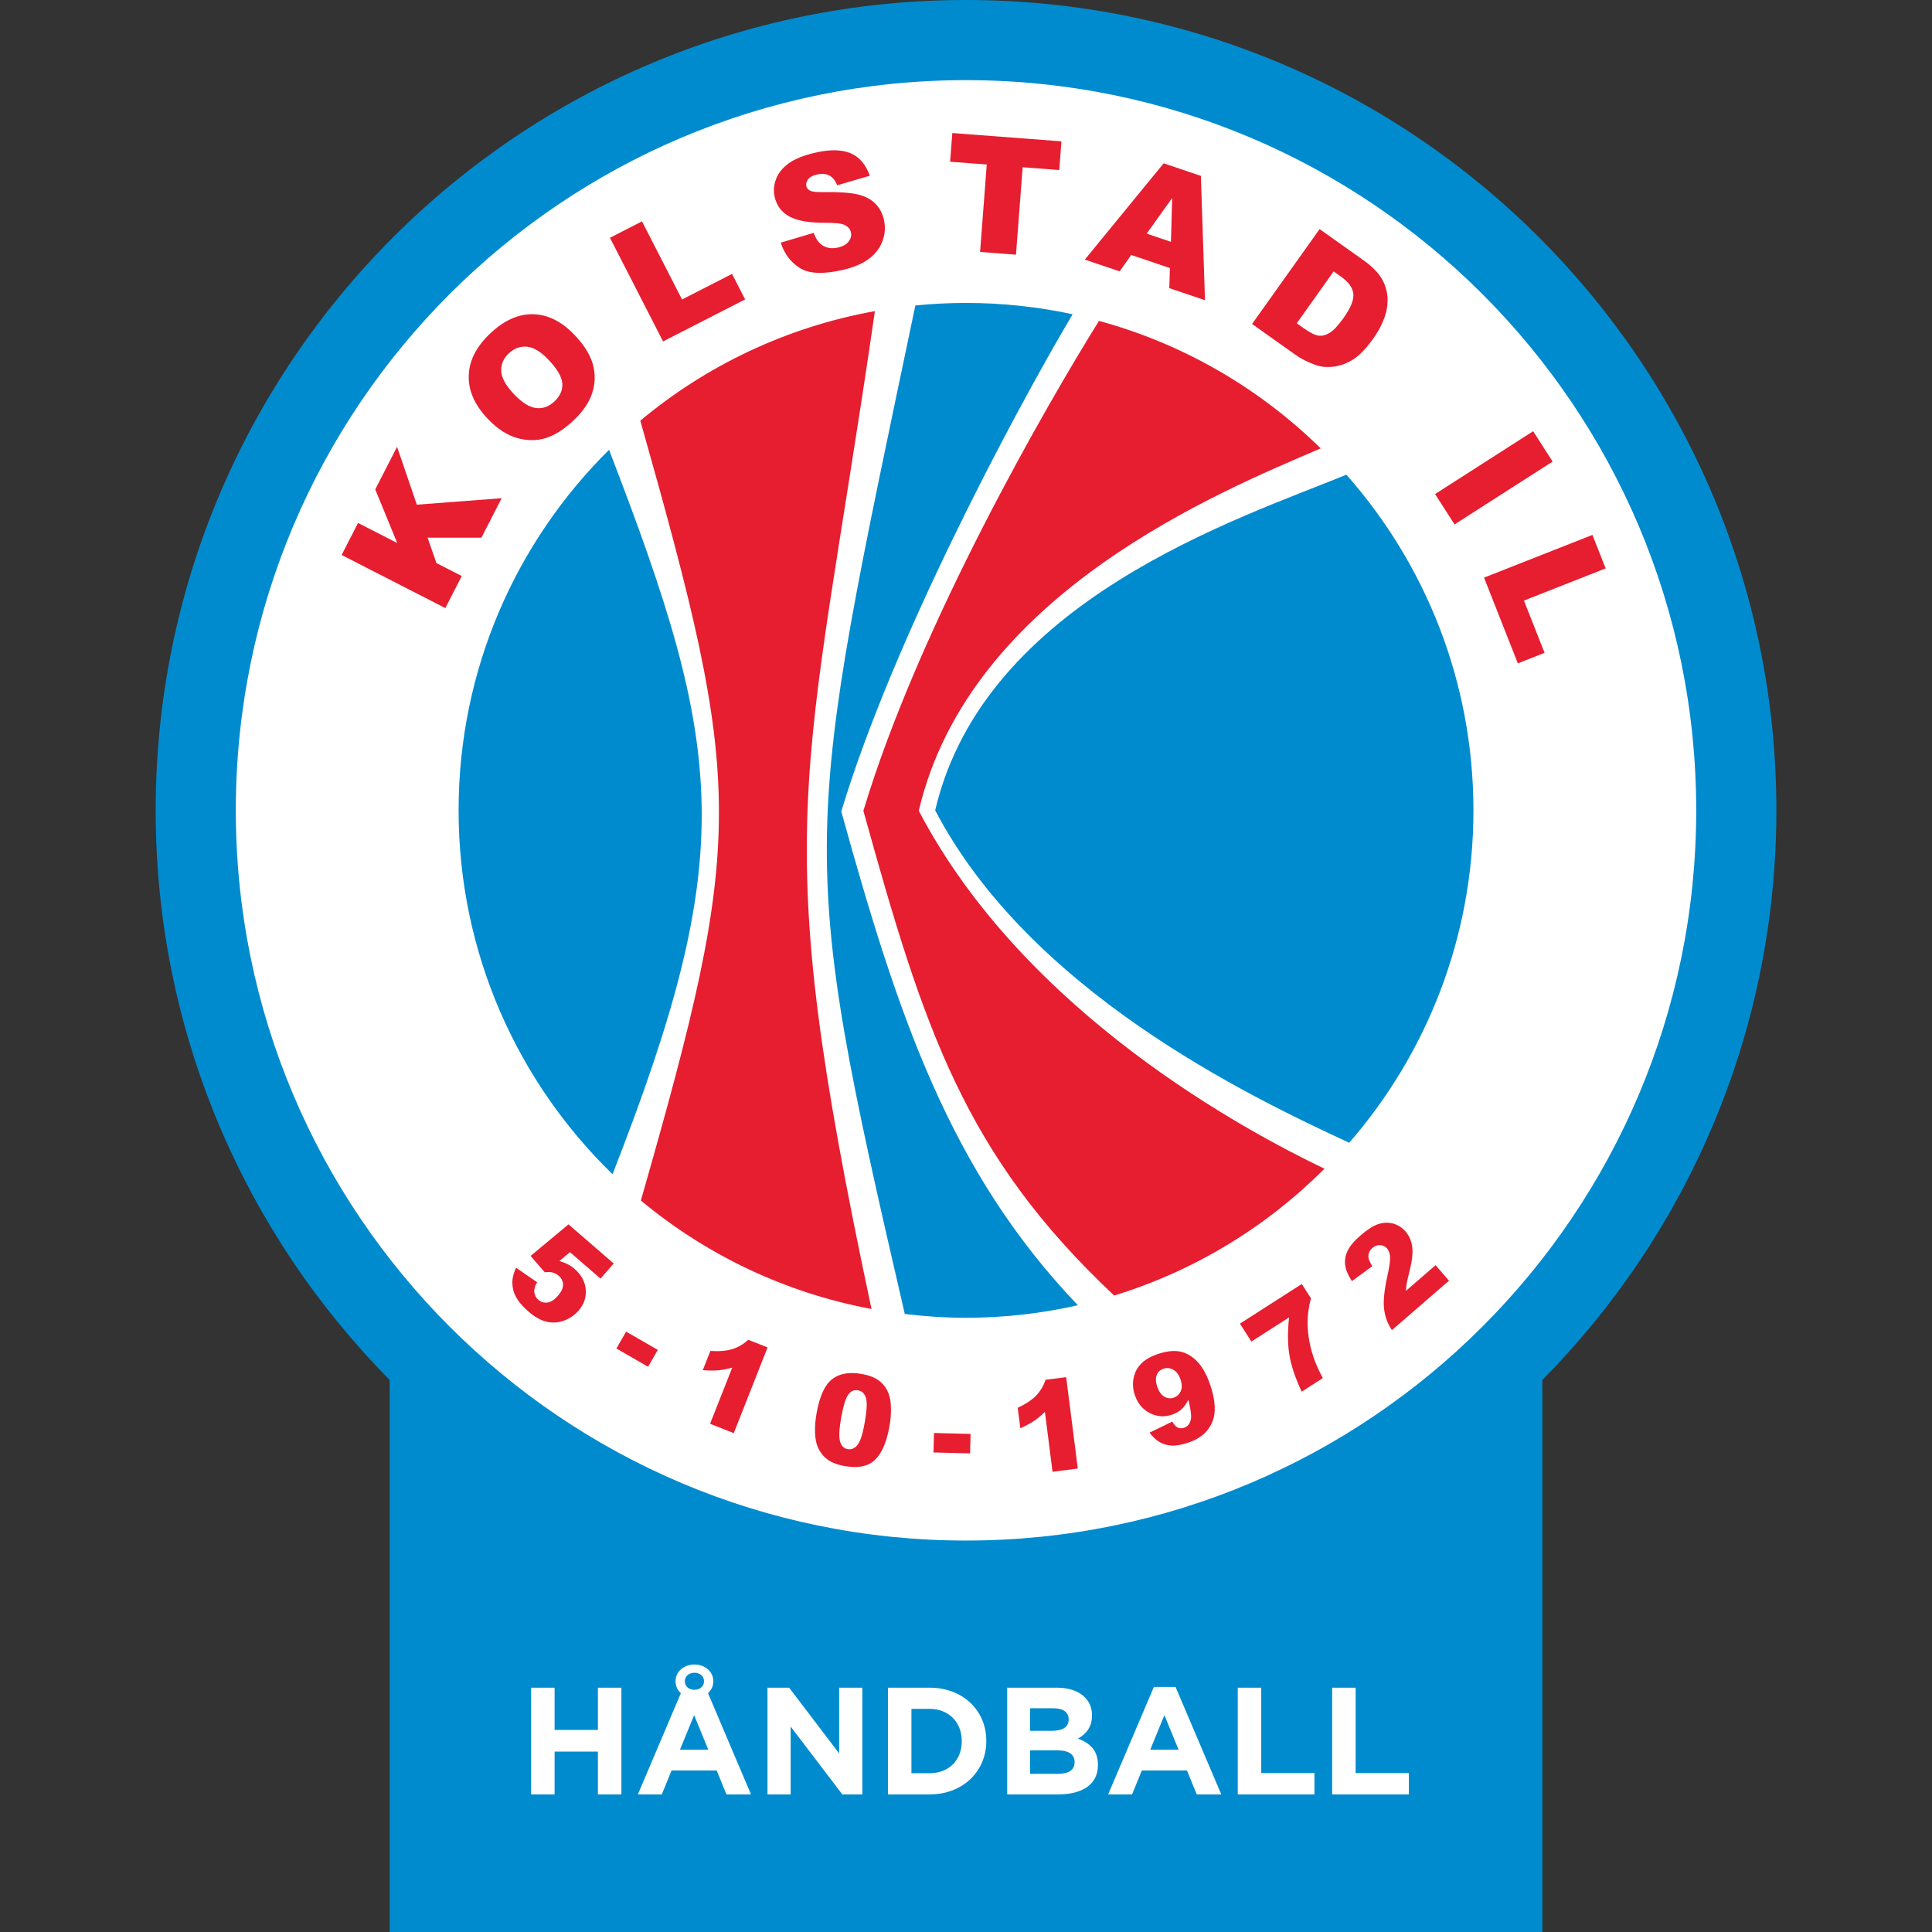
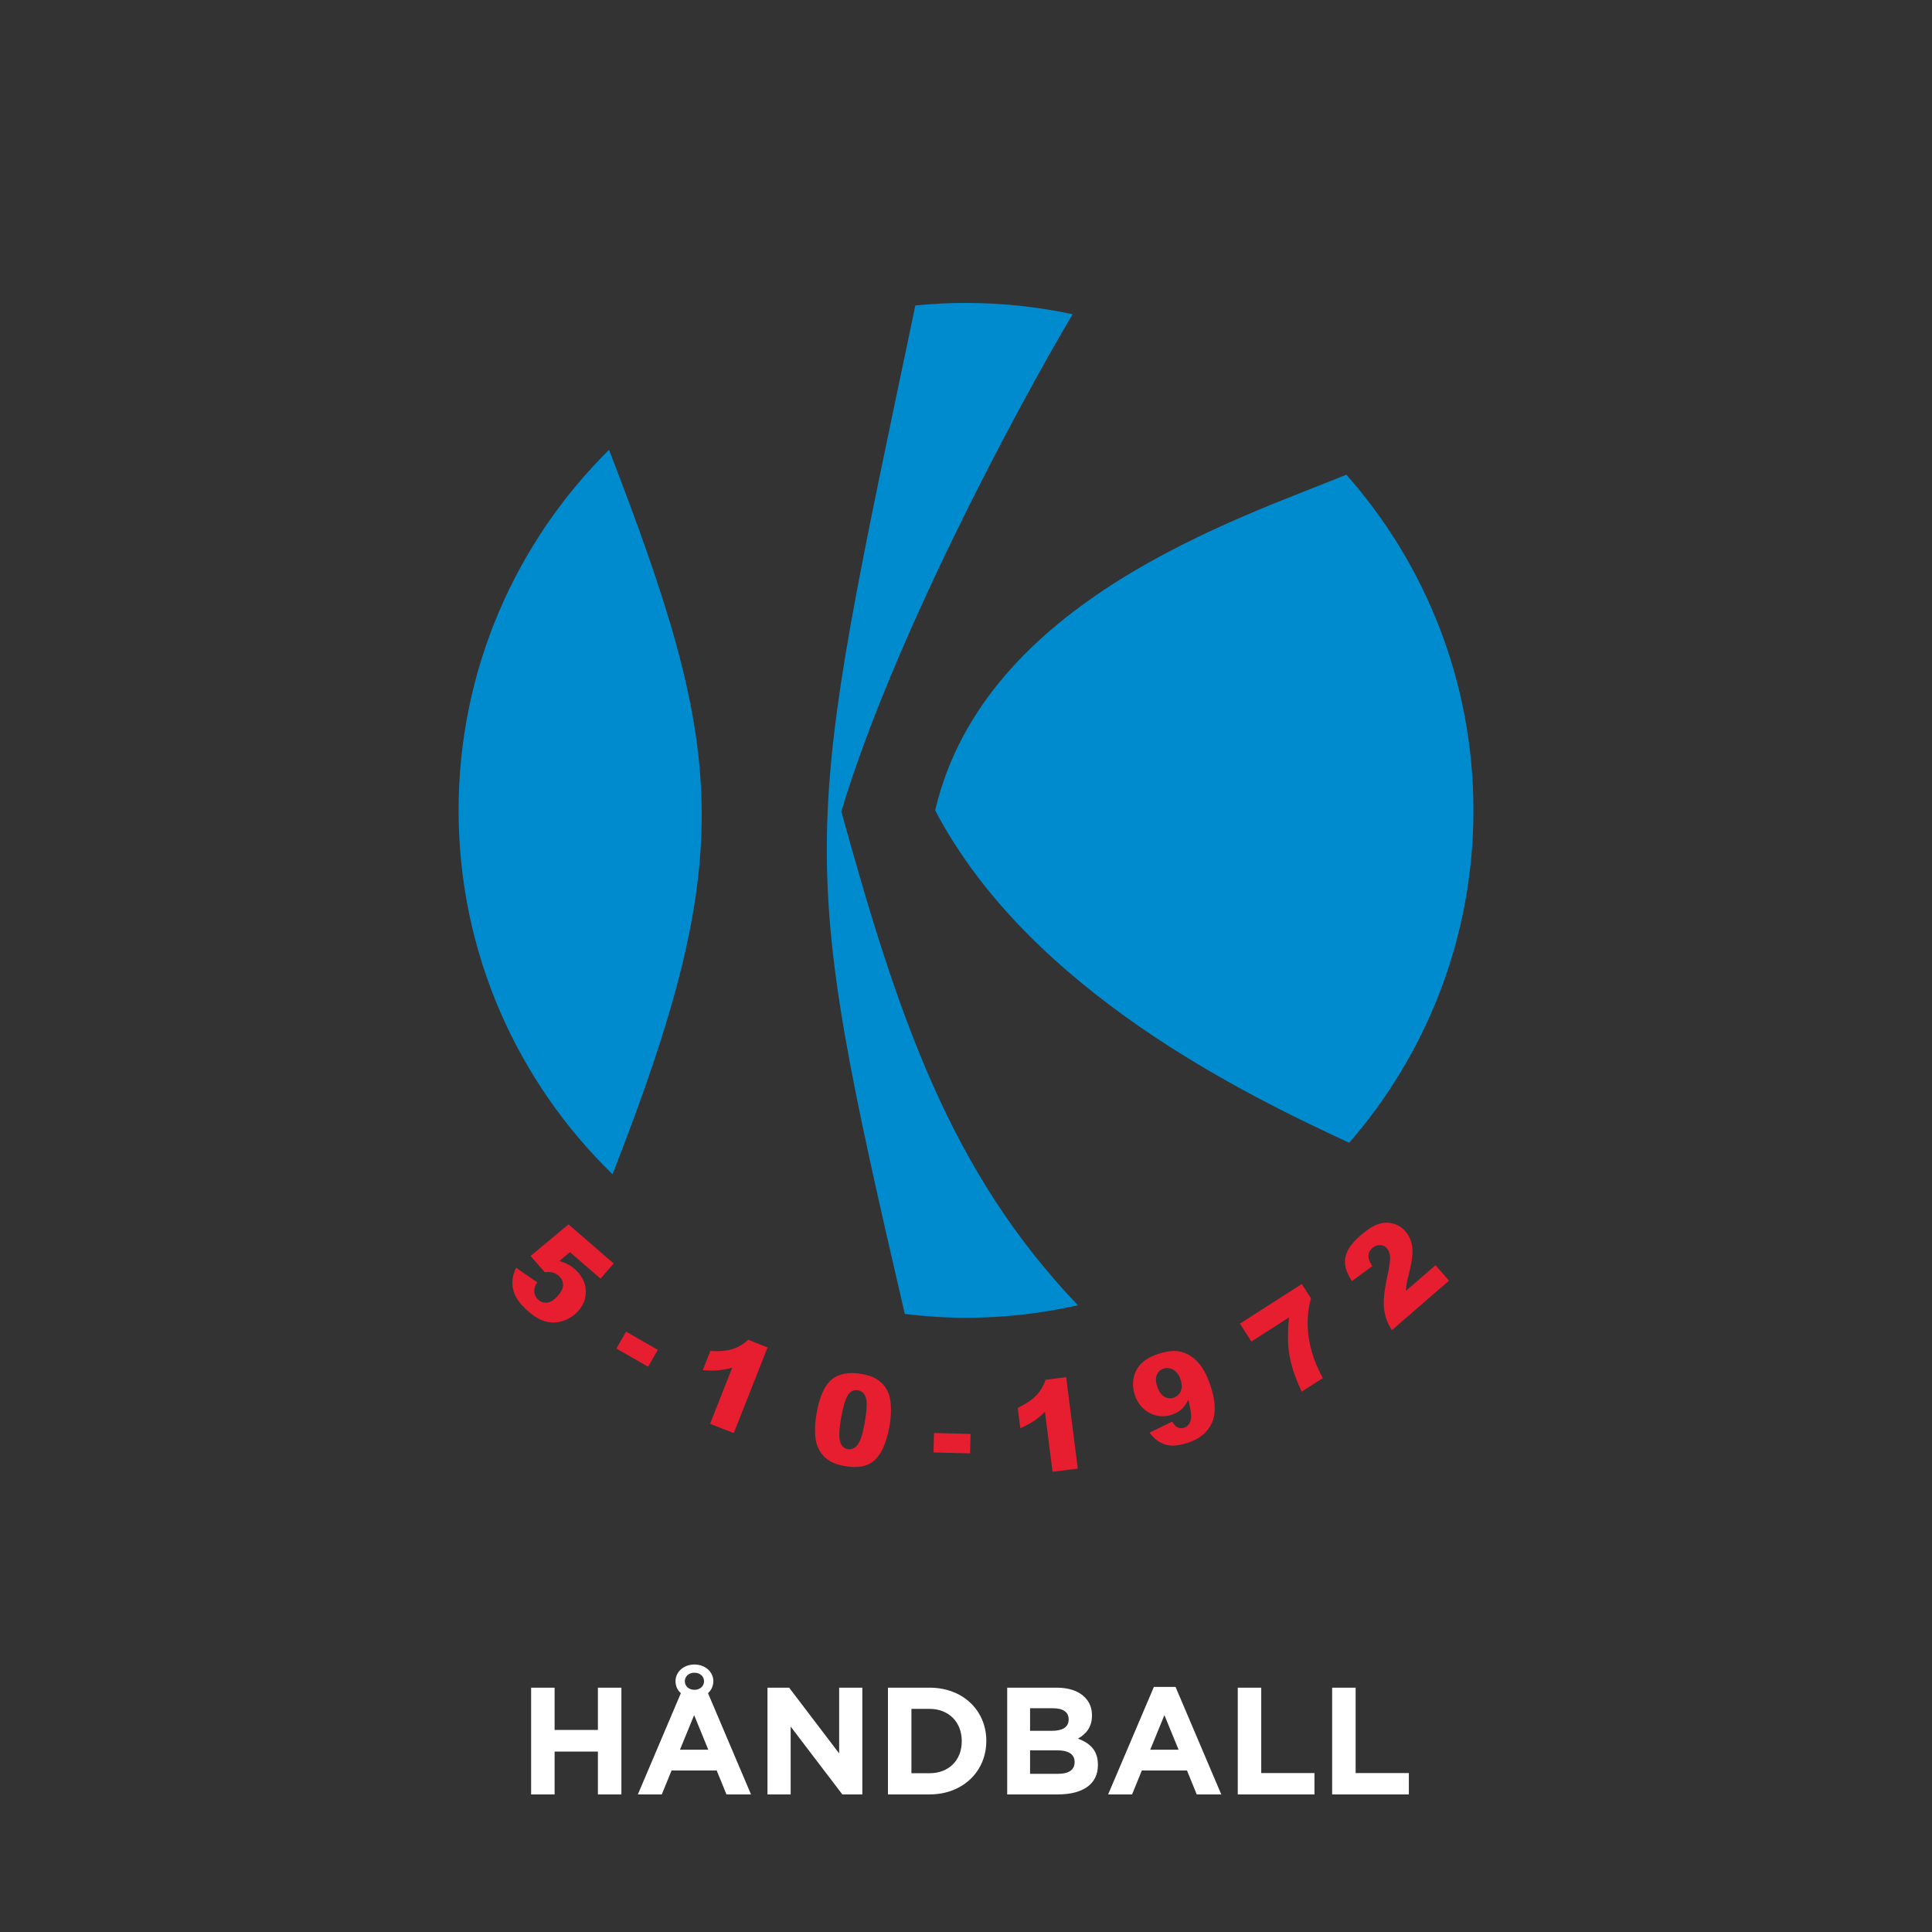
<svg xmlns="http://www.w3.org/2000/svg" xmlns:ns1="http://www.serif.com/" width="100%" height="100%" viewBox="0 0 2949 2949" version="1.1" xml:space="preserve" style="fill-rule:evenodd;clip-rule:evenodd;stroke-linejoin:round;stroke-miterlimit:2;">
  <rect x="0" y="0" width="2949" height="2949" fill="#333333" stroke="none" />
  <g id="Layer-1" ns1:id="Layer 1">
    </g>
  <g id="Artboard1" transform="matrix(1,0,0,1,-4261,59)">
    <rect x="4261" y="-59" width="2949" height="2949" style="fill:none;" />
    <clipPath id="_clip1">
      <rect x="4261" y="-59" width="2949" height="2949" />
    </clipPath>
    <g clip-path="url(#_clip1)">
      <g transform="matrix(5.97,0,0,5.97,3221.03,-365.291)">
        <g transform="matrix(1,0,0,1,628.377,338.09)">
-           <path d="M0,-79.596C0,-194.023 -92.762,-286.785 -207.188,-286.785C-321.615,-286.785 -414.377,-194.023 -414.377,-79.596C-414.377,-22.823 -391.534,28.609 -354.548,66.033L-354.548,207.189L-59.829,207.189L-59.829,66.032C-22.844,28.609 0,-22.823 0,-79.596" style="fill:rgb(0,139,207);fill-rule:nonzero;" />
-         </g>
+           </g>
        <g transform="matrix(1,0,0,1,421.188,71.797)">
-           <path d="M0,373.394C103.11,373.394 186.696,289.807 186.696,186.697C186.696,83.587 103.11,0 0,0C-103.11,0 -186.697,83.587 -186.697,186.697C-186.697,289.807 -103.11,373.394 0,373.394" style="fill:white;fill-rule:nonzero;" />
-         </g>
+           </g>
        <g transform="matrix(1,0,0,1,309.994,476.879)">
          <path d="M0,33.219L6.004,33.219L6.004,22.263L17.077,22.263L17.077,33.219L23.081,33.219L23.081,5.927L17.077,5.927L17.077,16.728L6.004,16.728L6.004,5.927L0,5.927L0,33.219ZM36.922,4.289C36.922,5.537 37.429,6.59 38.287,7.33L27.292,33.219L33.413,33.219L35.909,27.098L47.449,27.098L49.944,33.219L56.222,33.219L45.227,7.33C46.046,6.59 46.591,5.537 46.591,4.289C46.591,1.755 44.369,0 41.757,0C39.145,0 36.922,1.755 36.922,4.289M38.053,21.795L41.679,12.945L45.305,21.795L38.053,21.795ZM39.301,4.289C39.301,3.081 40.275,2.107 41.757,2.107C43.238,2.107 44.213,3.081 44.213,4.289C44.213,5.498 43.238,6.473 41.757,6.473C40.275,6.473 39.301,5.498 39.301,4.289M60.432,33.219L66.359,33.219L66.359,15.868L79.576,33.219L84.683,33.219L84.683,5.927L78.757,5.927L78.757,22.732L65.969,5.927L60.432,5.927L60.432,33.219ZM91.233,33.219L101.877,33.219C110.455,33.219 116.381,27.254 116.381,19.573L116.381,19.495C116.381,11.814 110.455,5.927 101.877,5.927L91.233,5.927L91.233,33.219ZM97.237,27.8L97.237,11.346L101.877,11.346C106.79,11.346 110.104,14.738 110.104,19.573L110.104,19.652C110.104,24.486 106.79,27.8 101.877,27.8L97.237,27.8ZM121.722,33.219L134.706,33.219C140.866,33.219 144.92,30.724 144.92,25.734L144.92,25.656C144.92,21.99 142.971,20.157 139.813,18.948C141.763,17.857 143.4,16.142 143.4,13.062L143.4,12.984C143.4,11.113 142.776,9.592 141.529,8.344C139.969,6.784 137.513,5.927 134.394,5.927L121.722,5.927L121.722,33.219ZM127.571,16.961L127.571,11.191L133.497,11.191C136.031,11.191 137.435,12.204 137.435,13.998L137.435,14.075C137.435,16.103 135.758,16.961 133.107,16.961L127.571,16.961ZM127.571,27.956L127.571,21.95L134.51,21.95C137.59,21.95 138.956,23.082 138.956,24.914L138.956,24.991C138.956,27.021 137.357,27.956 134.706,27.956L127.571,27.956ZM147.532,33.219L153.654,33.219L156.149,27.098L167.69,27.098L170.185,33.219L176.461,33.219L164.765,5.732L159.229,5.732L147.532,33.219ZM158.293,21.795L161.918,12.945L165.545,21.795L158.293,21.795ZM180.672,33.219L200.284,33.219L200.284,27.761L186.676,27.761L186.676,5.927L180.672,5.927L180.672,33.219ZM204.806,33.219L224.418,33.219L224.418,27.761L210.81,27.761L210.81,5.927L204.806,5.927L204.806,33.219Z" style="fill:white;fill-rule:nonzero;" />
        </g>
        <g transform="matrix(1,0,0,1,448.441,385.34)">
          <path d="M0,-253.69C-8.79,-255.57 -17.902,-256.581 -27.253,-256.581C-31.625,-256.581 -35.944,-256.358 -40.205,-255.935C-68.973,-118.62 -70.807,-118.394 -42.907,1.917C-37.771,2.535 -32.555,2.891 -27.253,2.891C-17.42,2.891 -7.855,1.76 1.35,-0.312C-31.526,-34.701 -44.755,-74.633 -59.141,-126.56C-46.102,-169.925 -15.3,-227.864 0,-253.69M-156.989,-126.845C-156.989,-90.344 -141.893,-57.386 -117.63,-33.811C-85.451,-116.03 -88.784,-141.988 -118.525,-219.026C-142.27,-195.513 -156.989,-162.902 -156.989,-126.845M102.482,-126.845C102.482,-159.76 90.202,-189.792 70.002,-212.666C42.546,-201.417 -22.566,-180.561 -35.141,-126.845C-10.881,-80.561 44.93,-53.808 70.721,-41.856C90.49,-64.623 102.482,-94.325 102.482,-126.845" style="fill:rgb(0,139,207);fill-rule:nonzero;" />
        </g>
        <g transform="matrix(1,0,0,1,288.063,99.455)">
-           <path d="M0,107.32L4.196,99.132L-2.274,95.82L-4.54,89.32L9.227,89.314L14.395,79.231L-7.29,80.885L-12.342,66.092L-17.922,76.983L-12.299,90.689L-22.319,85.56L-26.515,93.748L0,107.32ZM18.367,63.845C20.957,64.577 23.417,64.571 25.749,63.827C28.08,63.083 30.461,61.553 32.893,59.236C35.286,56.957 36.855,54.604 37.604,52.18C38.352,49.756 38.38,47.333 37.69,44.913C37.001,42.493 35.455,40.024 33.052,37.507C29.743,34.037 26.2,32.265 22.421,32.189C18.644,32.113 14.959,33.785 11.371,37.205C7.871,40.54 6.074,44.122 5.984,47.949C5.892,51.779 7.524,55.452 10.88,58.969C13.283,61.488 15.778,63.113 18.367,63.845M14.291,46.769C14.198,45.044 14.823,43.54 16.166,42.261C17.567,40.925 19.125,40.334 20.835,40.489C22.548,40.646 24.371,41.737 26.306,43.765C28.605,46.177 29.807,48.221 29.911,49.899C30.015,51.578 29.351,53.099 27.919,54.463C26.527,55.789 24.973,56.363 23.257,56.184C21.542,56.004 19.646,54.826 17.571,52.651C15.477,50.455 14.383,48.496 14.291,46.769M55.67,39.145L76.651,28.405L73.307,21.881L60.521,28.426L50.283,8.452L42.091,12.646L55.67,39.145ZM90.656,20.388C92.995,21.85 96.633,22.011 101.569,20.872C104.382,20.224 106.618,19.281 108.277,18.043C109.939,16.806 111.103,15.283 111.769,13.476C112.437,11.668 112.556,9.834 112.126,7.975C111.761,6.392 111.044,5.05 109.976,3.947C108.909,2.847 107.426,2.059 105.53,1.587C103.635,1.114 100.63,0.907 96.515,0.967C94.854,1.003 93.769,0.878 93.258,0.592C92.737,0.324 92.423,-0.041 92.316,-0.503C92.17,-1.137 92.31,-1.735 92.736,-2.3C93.162,-2.863 93.896,-3.265 94.939,-3.505C96.207,-3.797 97.267,-3.729 98.125,-3.303C98.98,-2.874 99.672,-2.033 100.198,-0.779L108.538,-3.224C107.474,-6.147 105.809,-8.073 103.544,-9.002C101.279,-9.93 98.292,-9.968 94.583,-9.113C91.56,-8.416 89.268,-7.488 87.707,-6.329C86.147,-5.169 85.086,-3.827 84.529,-2.302C83.971,-0.778 83.863,0.731 84.207,2.221C84.732,4.49 86.007,6.163 88.035,7.237C90.05,8.315 93.125,8.842 97.264,8.818C99.788,8.793 101.448,9 102.245,9.441C103.042,9.882 103.528,10.479 103.701,11.231C103.885,12.023 103.699,12.798 103.144,13.559C102.59,14.319 101.672,14.846 100.392,15.141C98.676,15.537 97.22,15.255 96.026,14.293C95.29,13.698 94.671,12.731 94.166,11.388L85.755,13.89C86.683,16.761 88.315,18.927 90.656,20.388M129.064,-6.803L138.424,-6.092L136.724,16.264L145.901,16.963L147.603,-5.393L156.964,-4.682L157.522,-12.013L129.622,-14.133L129.064,-6.803ZM185.098,25.519L194.228,28.606L193.173,-3.181L183.662,-6.398L163.508,18.218L172.411,21.229L175.362,17.037L185.262,20.386L185.098,25.519ZM179.321,11.58L185.835,2.484L185.518,13.676L179.321,11.58ZM206.268,34.681L217.413,42.602C218.749,43.552 220.396,44.39 222.356,45.118C223.786,45.653 225.37,45.811 227.106,45.591C228.841,45.37 230.513,44.757 232.12,43.747C233.728,42.738 235.454,40.937 237.298,38.344C238.476,36.689 239.393,34.982 240.047,33.22C240.702,31.46 240.983,29.708 240.894,27.965C240.804,26.223 240.294,24.573 239.364,23.017C238.437,21.46 236.874,19.901 234.677,18.34L223.532,10.419L206.268,34.681ZM228.995,22.575C230.938,23.956 231.992,25.419 232.156,26.965C232.319,28.509 231.487,30.567 229.657,33.138C228.276,35.08 227.089,36.35 226.097,36.95C225.105,37.55 224.155,37.787 223.245,37.664C222.335,37.541 221.098,36.923 219.529,35.809L217.692,34.502L227.124,21.245L228.995,22.575ZM253.052,78.17L258.032,85.931L283.11,69.863L278.132,62.102L253.052,78.17ZM265.573,99.537L274.22,121.453L281.044,118.764L275.774,105.406L296.663,97.174L293.287,88.616L265.573,99.537Z" style="fill:rgb(231,29,48);fill-rule:nonzero;" />
-         </g>
+           </g>
        <g transform="matrix(1,0,0,1,309.863,418.99)">
          <path d="M0,-46.57L3.628,-42.384C4.397,-42.484 5.018,-42.476 5.489,-42.36C6.127,-42.212 6.682,-41.934 7.152,-41.528C7.892,-40.886 8.275,-40.131 8.301,-39.259C8.325,-38.386 7.886,-37.429 6.982,-36.386C6.099,-35.368 5.214,-34.795 4.328,-34.662C3.441,-34.533 2.658,-34.759 1.981,-35.346C1.376,-35.869 1.032,-36.527 0.95,-37.315C0.866,-38.105 1.107,-38.944 1.671,-39.837L-3.717,-43.56C-4.189,-42.533 -4.483,-41.59 -4.6,-40.731C-4.719,-39.871 -4.676,-38.974 -4.475,-38.041C-4.273,-37.107 -3.856,-36.174 -3.221,-35.242C-2.587,-34.309 -1.691,-33.343 -0.537,-32.343C1.071,-30.951 2.63,-30.084 4.137,-29.74C5.644,-29.396 7.13,-29.502 8.596,-30.058C10.061,-30.615 11.283,-31.459 12.263,-32.589C13.656,-34.196 14.267,-36.002 14.093,-38.006C13.919,-40.008 12.957,-41.768 11.205,-43.285C10.687,-43.734 10.108,-44.123 9.468,-44.453C8.828,-44.785 8.127,-45.057 7.364,-45.272L10.06,-47.537L17.884,-40.762L21.247,-44.642L9.695,-54.643L0,-46.57ZM21.933,-22.904L30.043,-18.242L32.525,-22.555L24.414,-27.216L21.933,-22.904ZM55.635,-25.136C54.465,-24.035 53.134,-23.246 51.645,-22.769C50.153,-22.293 48.259,-22.128 45.962,-22.275L44.025,-17.367C45.573,-17.243 46.897,-17.23 47.995,-17.331C49.093,-17.429 50.279,-17.659 51.553,-18.017L45.89,-3.66L51.947,-1.273L60.59,-23.182L55.635,-25.136ZM72.72,-1.475C72.766,0.035 72.988,1.26 73.389,2.2C73.934,3.516 74.744,4.584 75.817,5.408C76.89,6.23 78.386,6.813 80.306,7.156C83.729,7.766 86.312,7.238 88.054,5.571C89.797,3.903 91.039,1 91.777,-3.135C92.107,-4.982 92.211,-6.791 92.089,-8.568C92.031,-9.498 91.883,-10.33 91.644,-11.062C91.405,-11.795 91.03,-12.519 90.516,-13.238C90.002,-13.955 89.285,-14.59 88.369,-15.144C87.45,-15.699 86.223,-16.113 84.688,-16.386C81.494,-16.957 78.961,-16.515 77.09,-15.062C75.22,-13.611 73.898,-10.717 73.124,-6.384C72.809,-4.623 72.675,-2.986 72.72,-1.475M81.161,-11.023C81.818,-12.003 82.67,-12.399 83.717,-12.213C84.744,-12.029 85.421,-11.371 85.749,-10.238C86.076,-9.104 85.97,-7.023 85.428,-3.996C85.06,-1.933 84.677,-0.435 84.28,0.5C83.883,1.434 83.407,2.085 82.855,2.451C82.302,2.819 81.705,2.946 81.062,2.829C80.087,2.656 79.438,1.992 79.115,0.838C78.79,-0.316 78.888,-2.344 79.407,-5.248C79.919,-8.119 80.504,-10.045 81.161,-11.023M103.011,3.676L112.364,3.912L112.491,-1.062L103.137,-1.299L103.011,3.676ZM131.651,-14.901C131.154,-13.373 130.368,-12.041 129.29,-10.906C128.213,-9.772 126.631,-8.716 124.547,-7.742L125.211,-2.507C126.629,-3.144 127.795,-3.769 128.709,-4.384C129.624,-5 130.554,-5.77 131.499,-6.697L133.445,8.612L139.905,7.791L136.934,-15.572L131.651,-14.901ZM160.786,1C161.719,1.553 162.756,1.86 163.901,1.922C165.045,1.985 166.493,1.721 168.239,1.131C171.193,0.132 173.192,-1.569 174.236,-3.973C175.28,-6.378 175.131,-9.558 173.791,-13.519C172.878,-16.213 171.749,-18.245 170.399,-19.619C169.05,-20.99 167.584,-21.828 166.001,-22.133C164.42,-22.437 162.531,-22.218 160.334,-21.475C158.508,-20.857 157.095,-20.038 156.095,-19.017C155.095,-17.994 154.454,-16.769 154.17,-15.34C153.886,-13.909 153.991,-12.466 154.485,-11.009C155.208,-8.875 156.481,-7.338 158.307,-6.398C160.132,-5.459 162.028,-5.323 163.993,-5.987C165.001,-6.328 165.831,-6.803 166.481,-7.412C167.131,-8.021 167.694,-8.823 168.169,-9.818C168.767,-7.395 168.989,-5.754 168.836,-4.89C168.622,-3.718 168.025,-2.966 167.047,-2.634C166.499,-2.449 165.975,-2.466 165.478,-2.687C164.98,-2.909 164.508,-3.416 164.061,-4.21L158.256,-1.396C159.011,-0.35 159.854,0.448 160.786,1M166.229,-11.997C165.874,-11.175 165.267,-10.62 164.409,-10.33C163.581,-10.049 162.78,-10.14 162.006,-10.601C161.233,-11.062 160.637,-11.906 160.223,-13.133C159.811,-14.35 159.769,-15.353 160.097,-16.142C160.424,-16.93 160.993,-17.463 161.801,-17.736C162.66,-18.025 163.502,-17.936 164.33,-17.465C165.156,-16.994 165.77,-16.165 166.172,-14.978C166.567,-13.811 166.586,-12.818 166.229,-11.997M184.29,-24.683L193.922,-30.855C193.52,-27.133 193.553,-23.901 194.021,-21.162C194.489,-18.422 195.532,-15.324 197.147,-11.869L202.548,-15.331C201.258,-17.731 200.333,-19.934 199.774,-21.939C199.039,-24.508 198.668,-27.029 198.66,-29.5C198.655,-31.536 198.942,-33.615 199.521,-35.737L197.176,-39.394L181.356,-29.258L184.29,-24.683ZM231.381,-44.204L223.785,-37.627C223.851,-38.45 223.932,-39.139 224.028,-39.697C224.124,-40.254 224.369,-41.295 224.762,-42.818C225.403,-45.408 225.615,-47.459 225.399,-48.971C225.183,-50.483 224.612,-51.772 223.688,-52.84C222.819,-53.842 221.761,-54.511 220.515,-54.847C219.27,-55.182 218.002,-55.133 216.712,-54.7C215.422,-54.265 213.92,-53.307 212.208,-51.826C210.568,-50.405 209.461,-49.088 208.889,-47.875C208.317,-46.662 208.108,-45.451 208.264,-44.241C208.42,-43.032 208.996,-41.66 209.991,-40.126L215.207,-43.952C214.488,-45.054 214.156,-45.972 214.211,-46.705C214.268,-47.435 214.606,-48.07 215.227,-48.609C215.825,-49.126 216.485,-49.365 217.206,-49.328C217.928,-49.293 218.521,-49.006 218.983,-48.473C219.411,-47.98 219.664,-47.286 219.741,-46.392C219.818,-45.499 219.603,-43.904 219.095,-41.613C218.259,-37.865 217.967,-34.99 218.219,-32.986C218.471,-30.981 219.137,-29.187 220.219,-27.601L234.818,-40.239L231.381,-44.204Z" style="fill:rgb(231,29,48);fill-rule:nonzero;" />
        </g>
        <g transform="matrix(1,0,0,1,394.949,258.226)">
-           <path d="M0,0.381C15.409,55.998 25.792,88.293 64.109,124.316C84.675,118.011 103.068,106.742 117.881,91.894C98.355,82.515 41.438,52.42 14.159,0.381C27.191,-55.289 91.434,-81.314 116.924,-92.279C101.346,-107.58 81.926,-118.964 60.24,-124.877C46.992,-103.638 14.255,-47.028 0,0.381M2.072,127.758C-24.734,1.795 -14.889,-4.512 2.946,-127.377C-19.61,-123.322 -40.145,-113.465 -57.036,-99.366C-30.452,-5.457 -30.061,6.34 -56.895,100.025C-40.249,113.879 -20.077,123.619 2.072,127.758" style="fill:rgb(231,29,48);fill-rule:nonzero;" />
-         </g>
+           </g>
      </g>
    </g>
  </g>
</svg>